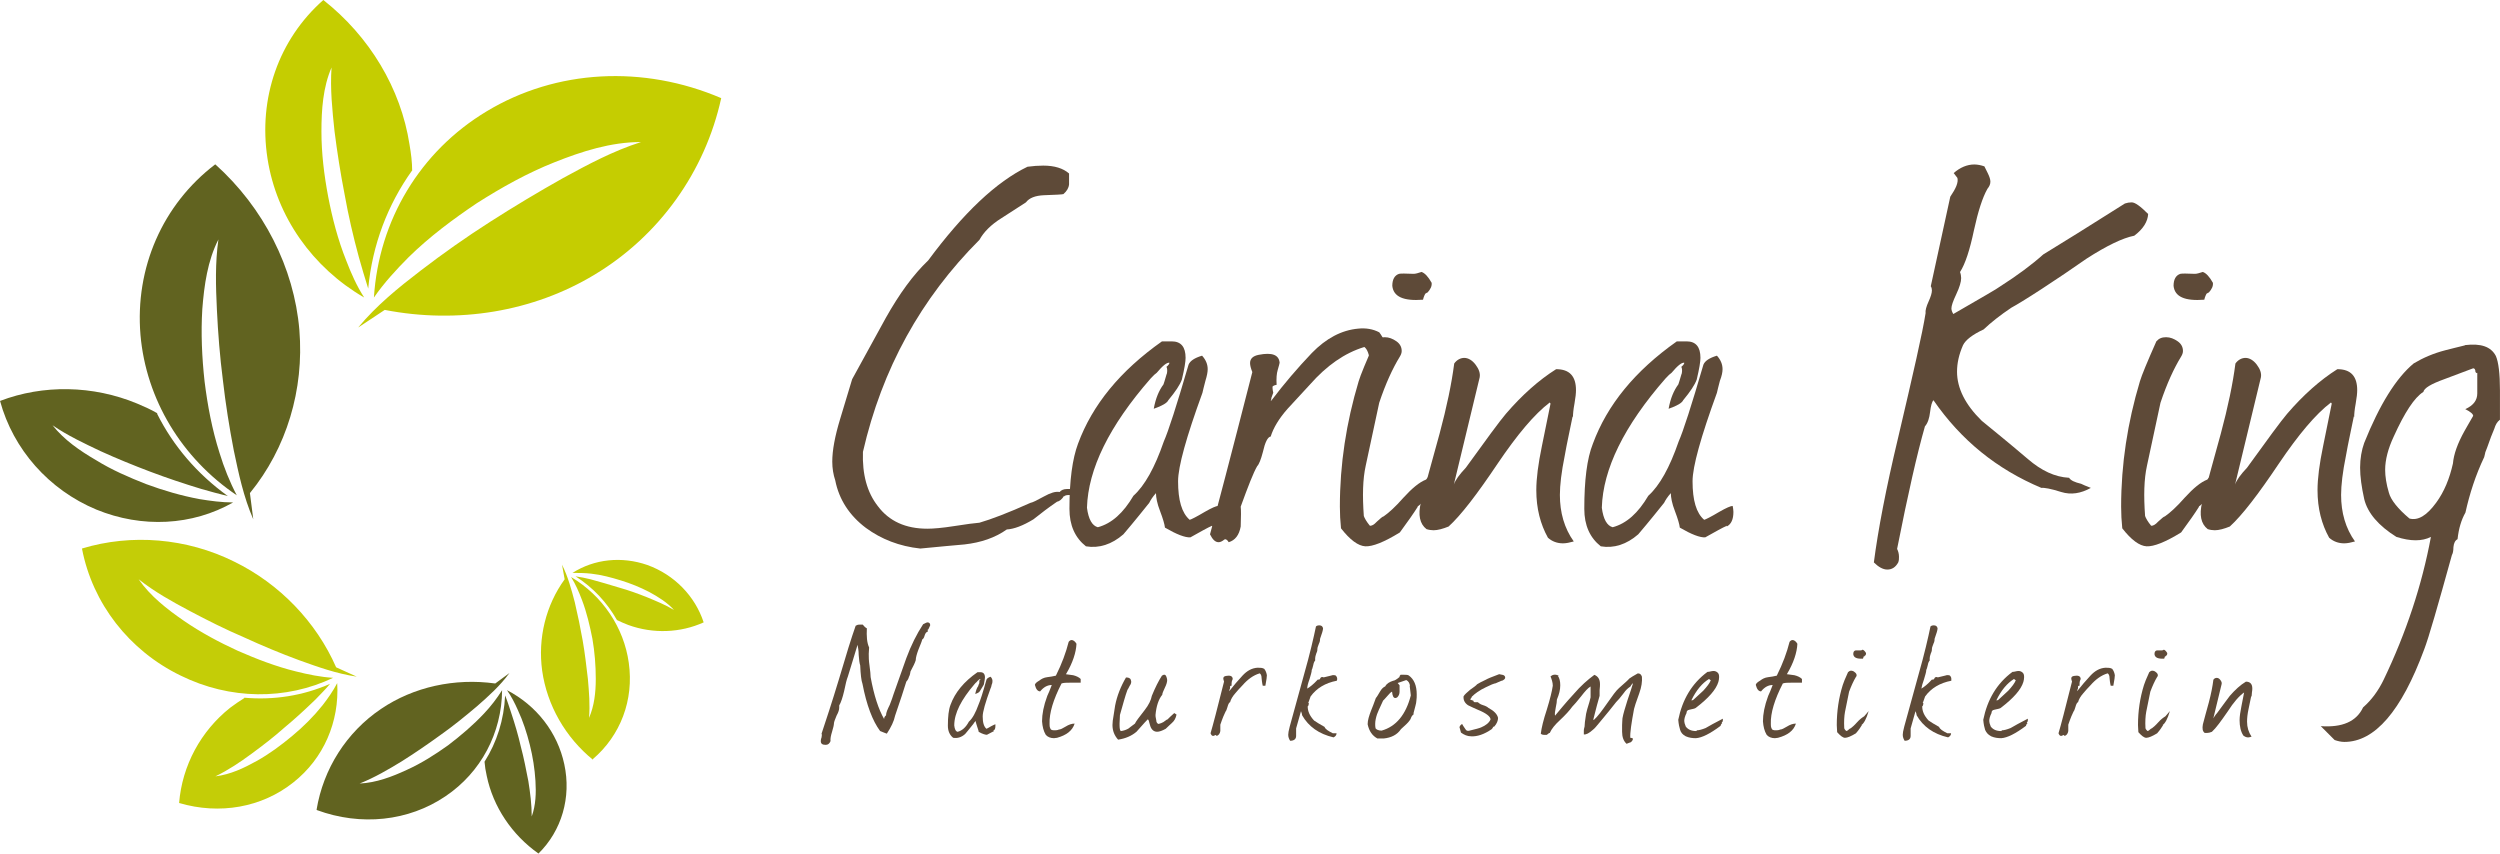
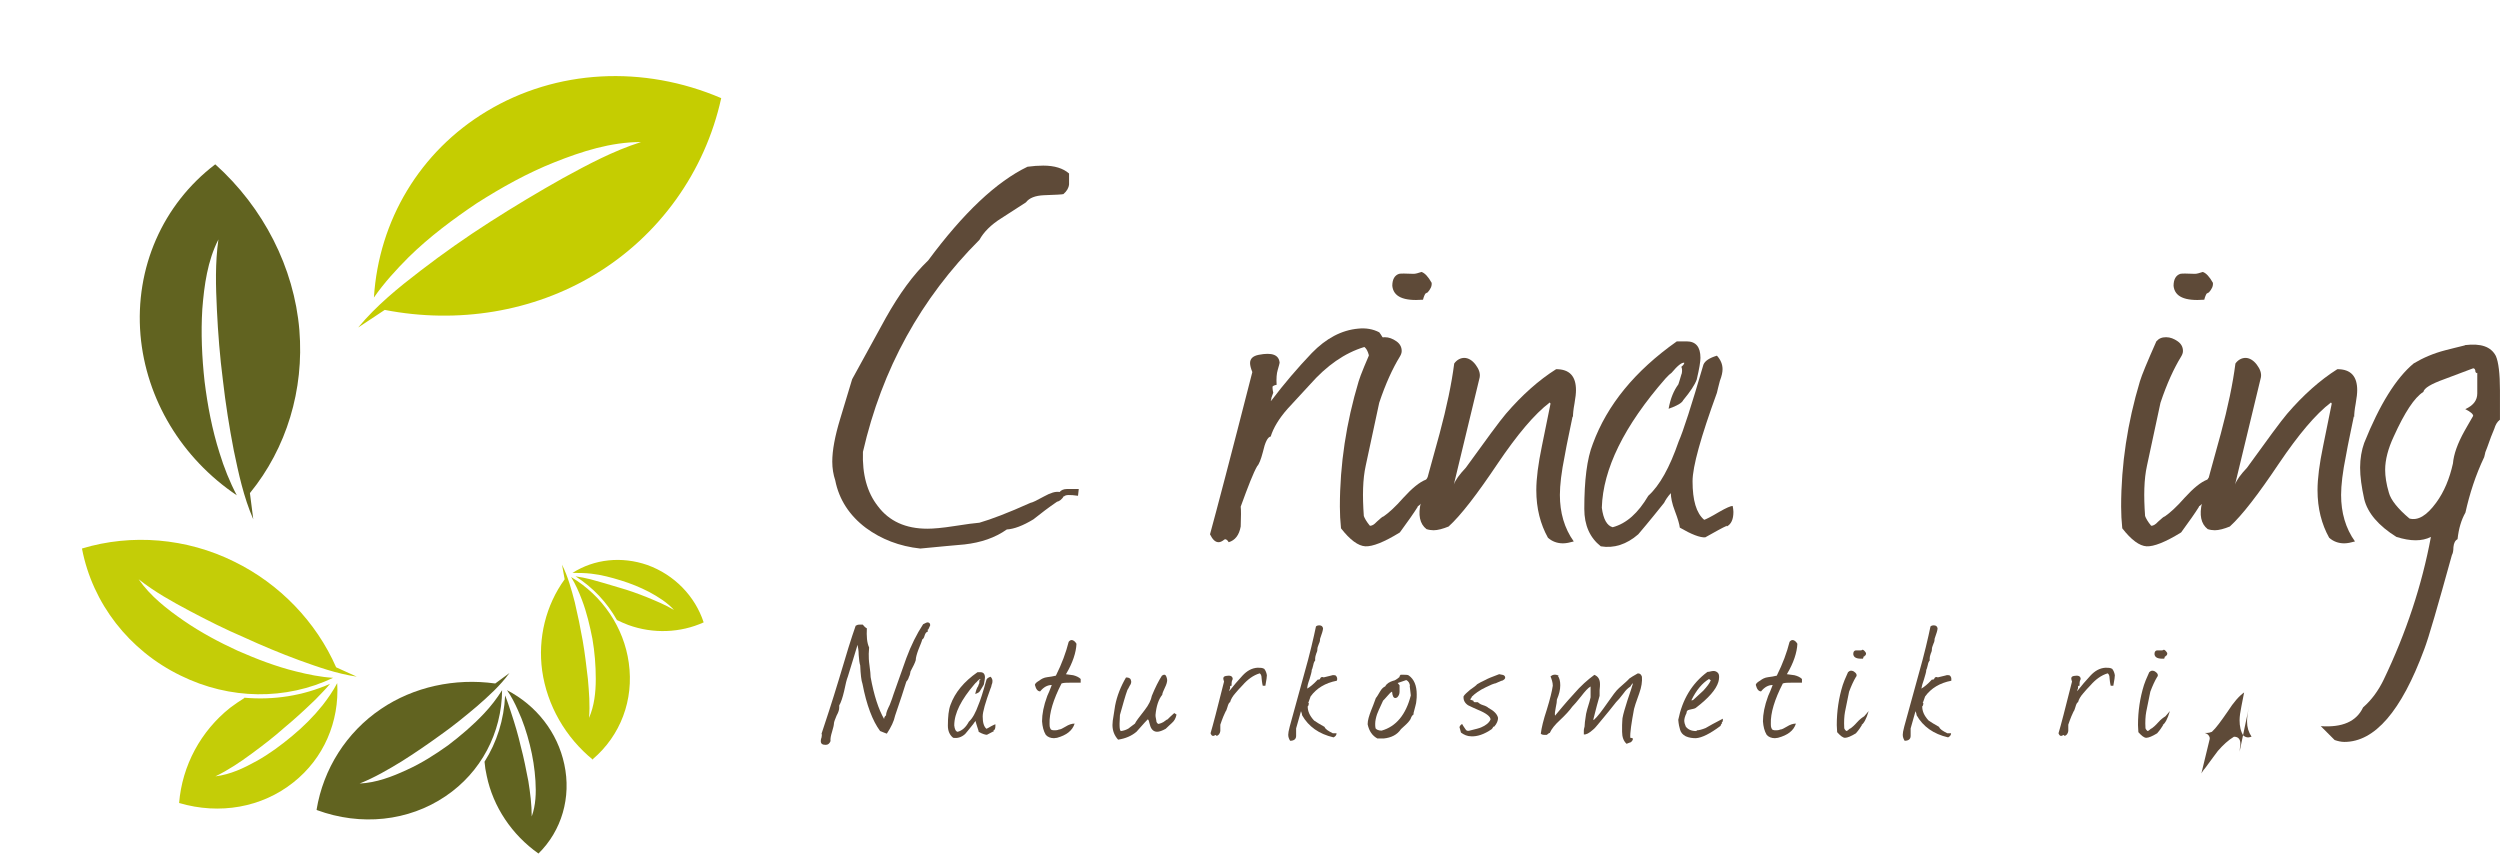
<svg xmlns="http://www.w3.org/2000/svg" id="_" viewBox="0 0 595.99 203.49">
  <defs>
    <style>.cls-1{fill:#5e4a38;}.cls-1,.cls-2,.cls-3,.cls-4{stroke-width:0px;}.cls-2{fill:#c5cd01;}.cls-3{fill:#616320;}.cls-4{fill:#c4cd07;}</style>
  </defs>
-   <path class="cls-2" d="m98.26,40.73c0-2.05-.27-4.2-.63-6.25-2.05-13.4-9.56-25.82-20.55-34.48-10.63,9.38-15.54,23.4-13.31,37.79,2.14,13.85,10.72,25.99,23.05,33.14-1.79-2.77-3.13-5.81-4.29-8.84-1.97-4.91-3.31-10.09-4.29-15.19-.98-5.18-1.61-10.36-1.61-15.54s.36-10.54,2.41-15.27c-.36,5.09.18,10.18.71,15.19.63,5,1.43,10.09,2.41,15.1.89,5,2.05,10,3.39,14.92.71,2.5,1.43,5,2.23,7.5.98-10.45,4.65-20.01,10.45-28.14" />
  <path class="cls-2" d="m171.95,23.4c-18.58-7.95-39.3-6.88-55.92,3.13-15.9,9.56-25.73,25.99-26.89,44.4,2.41-3.48,5.36-6.7,8.31-9.65,4.91-4.82,10.54-9.02,16.26-12.86,5.9-3.75,11.97-7.15,18.49-9.74s13.4-4.82,20.63-4.82c-6.7,2.14-12.68,5.36-18.58,8.58-5.9,3.31-11.7,6.79-17.42,10.45-5.72,3.66-11.17,7.5-16.53,11.61s-10.54,8.31-14.92,13.58l6.34-4.2c17.42,3.39,35.37.45,50.02-8.4,15.45-9.29,26.35-24.56,30.19-42.07" />
-   <path class="cls-3" d="m37.52,98.53c-1.52-.89-3.13-1.61-4.82-2.32-10.54-4.38-22.42-4.56-32.69-.63,3.13,11.52,11.61,21.17,22.96,25.9,10.9,4.47,22.87,3.84,32.6-1.7-2.68,0-5.36-.36-8.04-.8-4.29-.8-8.58-2.05-12.68-3.57-4.11-1.61-8.22-3.39-11.97-5.72-3.84-2.23-7.59-4.82-10.36-8.31,3.66,2.5,7.5,4.29,11.43,6.16,3.93,1.79,7.86,3.39,11.88,4.91s8.04,2.86,12.15,4.11c2.14.63,4.2,1.16,6.34,1.7-7.32-5.27-13.04-11.97-16.88-19.65" />
  <path class="cls-3" d="m51.27,39.21c-12.51,9.56-19.12,24.65-17.78,40.64,1.34,15.36,9.83,29.39,22.96,38.23-1.7-3.22-3.04-6.61-4.11-10.09-1.79-5.63-2.86-11.34-3.57-17.06-.63-5.72-.89-11.52-.54-17.24.45-5.72,1.25-11.52,3.84-16.61-.8,5.63-.63,11.17-.36,16.79s.71,11.17,1.43,16.79c.63,5.54,1.52,11.17,2.59,16.7,1.16,5.54,2.32,11.08,4.65,16.44l-.8-6.25c8.75-10.72,12.95-24.65,11.79-38.86-1.25-14.92-8.58-29.21-20.01-39.48" />
  <path class="cls-4" d="m58.24,166.42c-1.16.71-2.32,1.52-3.39,2.32-6.97,5.54-11.43,13.76-12.15,22.69,9.65,2.86,19.74,1.07,27.24-4.91,7.24-5.72,10.99-14.47,10.45-23.67-.98,1.88-2.23,3.66-3.48,5.27-2.14,2.68-4.56,5.09-7.24,7.32s-5.45,4.29-8.49,5.98-6.25,3.22-9.83,3.66c3.13-1.52,5.9-3.39,8.58-5.36,2.68-1.97,5.36-4.02,7.86-6.25,2.59-2.14,5-4.38,7.41-6.7,1.16-1.25,2.41-2.41,3.48-3.75-6.43,2.86-13.49,3.93-20.46,3.31" />
  <path class="cls-4" d="m19.56,130.86c2.5,12.95,11.17,24.21,23.49,30.19,11.79,5.81,25.1,5.9,36.36.54-2.95-.18-5.98-.8-8.84-1.52-4.73-1.16-9.38-2.95-13.85-4.91-4.47-2.05-8.84-4.38-12.86-7.15-4.02-2.77-8.04-5.9-10.81-9.92,3.84,3.04,8.04,5.36,12.24,7.59s8.49,4.38,12.86,6.25c4.29,1.97,8.75,3.84,13.13,5.45,4.47,1.61,8.93,3.22,13.76,3.93l-4.91-2.23c-4.73-10.81-13.49-19.92-24.3-25.19-11.34-5.63-24.48-6.7-36.27-3.13" />
  <path class="cls-3" d="m115.5,181.51c.09,1.16.27,2.32.54,3.48,1.52,7.32,5.98,14.02,12.33,18.49,5.54-5.45,7.86-13.4,6.16-21.26-1.61-7.59-6.61-14.02-13.67-17.69,1.07,1.52,1.88,3.13,2.59,4.73,1.25,2.68,2.14,5.45,2.86,8.31s1.16,5.72,1.34,8.58.09,5.81-.89,8.49c0-2.86-.36-5.63-.8-8.4-.54-2.77-1.07-5.54-1.79-8.22-.63-2.77-1.43-5.45-2.32-8.13-.45-1.34-.89-2.77-1.43-4.11-.27,5.81-1.97,11.17-4.91,15.81" />
  <path class="cls-3" d="m75.57,193.13c10.45,3.84,21.8,2.68,30.64-3.31,8.49-5.72,13.4-15.1,13.49-25.28-1.25,1.97-2.68,3.84-4.29,5.54-2.59,2.77-5.54,5.27-8.58,7.59-3.13,2.23-6.34,4.29-9.92,5.9-3.48,1.61-7.24,3.04-11.17,3.22,3.57-1.43,6.79-3.31,10-5.27,3.13-1.97,6.25-4.11,9.2-6.25,3.04-2.14,5.9-4.47,8.75-6.88,2.77-2.41,5.54-4.91,7.77-7.95l-3.39,2.5c-9.65-1.34-19.47.8-27.24,6.07-8.22,5.54-13.76,14.29-15.36,24.03" />
  <path class="cls-4" d="m147.12,147.84c.89.45,1.79.8,2.68,1.16,5.9,2.14,12.42,1.88,17.95-.63-2.05-6.25-6.97-11.34-13.4-13.67-6.16-2.14-12.68-1.43-17.87,1.88,1.43,0,2.95,0,4.47.18,2.41.27,4.73.89,7.06,1.61s4.56,1.61,6.79,2.77c2.14,1.16,4.29,2.5,5.9,4.29-2.05-1.25-4.29-2.14-6.43-3.04-2.23-.89-4.47-1.7-6.7-2.32-2.23-.71-4.56-1.34-6.79-1.97-1.16-.27-2.32-.54-3.57-.71,4.2,2.68,7.5,6.25,9.83,10.36" />
  <path class="cls-4" d="m141.32,180.98c6.61-5.63,9.83-14.11,8.58-22.96-1.16-8.4-6.25-15.99-13.76-20.46,1.07,1.7,1.88,3.57,2.59,5.45,1.16,3.04,1.88,6.16,2.5,9.29.54,3.13.8,6.34.8,9.56s-.36,6.43-1.61,9.29c.27-3.13,0-6.16-.27-9.29-.36-3.04-.71-6.16-1.25-9.2s-1.16-6.07-1.88-9.11c-.8-3.04-1.61-6.07-3.04-8.93l.63,3.48c-4.47,6.16-6.43,14.02-5.36,21.8,1.16,8.22,5.54,15.9,12.15,21.26" />
  <path class="cls-1" d="m253.69,118.18c-.54.89-1.16,1.34-1.7,1.43-1.97,1.34-3.84,2.77-5.63,4.2-2.5,1.52-4.65,2.32-6.34,2.41-2.77,1.97-6.16,3.13-10.09,3.57-2.32.18-5.81.54-10.54.98-5-.54-9.29-2.23-12.95-4.91-3.93-2.95-6.43-6.79-7.32-11.34-.45-1.34-.71-2.86-.71-4.47,0-2.68.63-6.07,1.88-10.18l2.86-9.47,8.04-14.65c3.22-5.72,6.52-10.27,10.09-13.67,8.4-11.34,16.26-18.76,23.67-22.33,1.34-.18,2.59-.27,3.75-.27,2.68,0,4.73.63,6.16,1.88v2.59c-.09.89-.54,1.61-1.34,2.32-.27.09-1.88.18-4.65.27-2.05.09-3.48.63-4.29,1.7-1.34.89-3.31,2.14-5.81,3.75-2.59,1.61-4.29,3.39-5.27,5.18-13.94,13.94-23.23,30.73-27.78,50.56-.18,5.36.98,9.65,3.57,12.95,2.68,3.57,6.61,5.36,11.79,5.36,1.43,0,3.57-.18,6.43-.63s4.82-.71,5.98-.8c2.77-.8,6.79-2.32,12.15-4.73.54-.09,1.61-.63,3.22-1.52s2.77-1.25,3.75-1.07c.36-.45.98-.71,1.7-.71h2.86l-.18,1.61c-1.97-.27-3.04-.27-3.31.18" />
-   <path class="cls-1" d="m288.97,125.33c-1.07.45-2.77,1.43-5.18,2.77-1.25.09-3.31-.71-6.07-2.32-.09-.8-.45-2.05-1.16-3.93-.71-1.79-.98-3.31-.98-4.29-.8.89-1.25,1.61-1.61,2.32-3.57,4.47-5.63,6.88-6.16,7.5-2.77,2.41-5.81,3.39-8.93,2.86-2.59-2.05-3.93-5-3.93-8.93,0-6.79.71-11.97,2.05-15.54,3.39-9.2,10-17.33,20.01-24.39h2.32c2.23,0,3.31,1.34,3.31,3.93,0,.89-.27,2.59-.89,5.18-.45,1.25-1.52,2.86-3.22,4.91-.27.63-1.43,1.34-3.48,2.05.45-2.5,1.25-4.38,2.32-5.81.09-.27.36-1.07.71-2.32.09-.18.18-.45.18-.89,0-.27,0-.63-.18-.98.45-.36.71-.71.71-.98-.63-.09-1.61.71-3.04,2.41-.27.18-.8.63-1.43,1.34-9.92,11.34-14.92,21.62-15.19,30.82.36,2.77,1.25,4.29,2.59,4.65,3.31-.89,6.07-3.39,8.49-7.5,2.68-2.41,5.09-6.7,7.24-12.95,1.07-2.41,3.04-8.49,5.9-18.31.36-.89,1.43-1.61,3.22-2.14.89.98,1.34,2.05,1.34,3.22,0,.71-.18,1.61-.54,2.77-.36,1.43-.63,2.41-.71,2.86-3.84,10.54-5.81,17.6-5.81,21.08,0,4.56.89,7.59,2.77,9.2.36-.09,1.61-.71,3.57-1.88,1.7-.98,2.77-1.43,3.22-1.43.09.45.18.98.18,1.43,0,1.79-.54,2.95-1.61,3.48" />
  <path class="cls-1" d="m303.09,95.49c3.04-4.02,6.25-7.77,9.65-11.34,3.39-3.48,7.06-5.45,11.08-5.81,1.79-.18,3.48.09,5,.89,1.07,1.43,1.7,2.95,1.88,4.65,0,.89-.36,3.48-1.16,7.95l-2.05.27c-.27-.54-.54-2.5-.89-5.81-.18-1.79-.63-3.04-1.34-3.57-4.73,1.43-9.02,4.47-12.95,8.93-1.79,1.97-3.57,3.84-5.36,5.81-2.05,2.32-3.39,4.56-4.02,6.61-.71.09-1.34,1.34-1.88,3.75-.45,1.7-.89,2.86-1.34,3.31-.89,1.52-2.14,4.73-3.93,9.65.09.8.09,2.32,0,4.73-.36,2.05-1.34,3.31-2.86,3.75-.36-.63-.8-.89-1.16-.54-.45.36-.89.54-1.25.54-.8,0-1.43-.63-2.05-1.88,1.52-5.54,4.91-18.4,10.09-38.68-.36-.89-.54-1.61-.54-2.14,0-1.07.71-1.7,2.05-1.97,3.22-.63,4.82,0,5,1.88,0,.18-.18.71-.45,1.7-.27.89-.36,2.05-.27,3.57-.54.09-.89.27-.98.45,0,.18,0,.71.18,1.43l-.45,1.25s0,.54-.18.71" />
  <path class="cls-1" d="m338.01,120.77c-.89,1.43-2.32,3.48-4.29,6.16-3.75,2.32-6.52,3.39-8.22,3.31-1.7-.09-3.66-1.52-5.81-4.29-.18-1.7-.27-3.48-.27-5.18,0-10.09,1.52-20.01,4.47-29.84.45-1.52,1.79-4.73,3.93-9.56.63-.71,1.34-.98,2.32-.98s1.88.36,2.77.98c.89.63,1.25,1.43,1.25,2.32,0,.45-.18.89-.45,1.34-1.7,2.77-3.39,6.43-4.91,10.99l-3.22,15.01c-.71,3.22-.8,7.15-.45,11.97.18.54.63,1.34,1.43,2.32.36.09.98-.18,1.7-.98.8-.71,1.25-1.16,1.61-1.25,1.16-.8,2.77-2.23,4.73-4.47,2.05-2.23,3.75-3.66,5.36-4.29l3.31-3.93c-1.7,5.81-3.48,9.2-5.36,10.36m2.32-51.01l-.45.27s-.36.63-.54,1.43c-4.65.36-7.06-.71-7.32-3.31,0-1.52.54-2.5,1.61-2.86.36-.09,1.52-.09,3.48,0,.45,0,1.07-.18,1.88-.45.8.27,1.61,1.16,2.41,2.59.09.8-.27,1.52-.98,2.32" />
  <path class="cls-1" d="m374.91,99.24c-.63,3.22-1.34,6.25-1.88,9.38-.8,3.93-1.16,7.06-1.16,9.38,0,4.2,1.07,7.95,3.31,11.08-.98.27-1.79.45-2.59.45-1.34,0-2.59-.45-3.57-1.34-1.79-3.22-2.77-6.97-2.77-11.34,0-2.77.45-6.25,1.34-10.54l2.05-10.09-.18-.27c-3.66,2.77-7.77,7.68-12.42,14.56-4.91,7.32-8.75,12.33-11.7,15.01-1.34.54-2.59.89-3.57.89-.54,0-1.16-.09-1.7-.27-1.61-1.25-2.05-3.39-1.34-6.34,1.07-4.11,2.59-9.65,4.47-16.44,1.7-6.34,2.86-11.88,3.48-16.7.63-.89,1.52-1.34,2.41-1.34s1.88.54,2.68,1.61,1.16,2.05.98,3.04l-6.16,25.55c.36-1.07,1.34-2.41,2.86-4.02,4.91-6.79,8.04-11.08,9.56-12.86,3.84-4.47,7.86-8.04,11.97-10.63,3.22,0,4.73,1.7,4.73,5,0,.71-.09,1.7-.36,3.22-.27,1.43-.36,2.5-.36,3.22" />
  <path class="cls-1" d="m411.71,125.33c-1.07.45-2.77,1.43-5.18,2.77-1.25.09-3.31-.71-6.07-2.32-.09-.8-.45-2.05-1.16-3.93-.71-1.79-.98-3.31-.98-4.29-.8.89-1.25,1.61-1.61,2.32-3.57,4.47-5.63,6.88-6.16,7.5-2.77,2.41-5.81,3.39-8.93,2.86-2.59-2.05-3.93-5-3.93-8.93,0-6.79.63-11.97,2.05-15.54,3.39-9.2,10-17.33,20.01-24.39h2.32c2.23,0,3.31,1.34,3.31,3.93,0,.89-.27,2.59-.89,5.18-.45,1.25-1.52,2.86-3.22,4.91-.27.63-1.43,1.34-3.48,2.05.45-2.5,1.25-4.38,2.32-5.81.09-.27.36-1.07.71-2.32.09-.18.18-.45.18-.89,0-.27,0-.63-.18-.98.45-.36.71-.71.71-.98-.63-.09-1.61.71-3.04,2.41-.27.18-.8.63-1.43,1.34-9.92,11.34-14.92,21.62-15.19,30.82.36,2.77,1.25,4.29,2.59,4.65,3.31-.89,6.07-3.39,8.49-7.5,2.68-2.41,5.09-6.7,7.24-12.95,1.07-2.41,3.04-8.49,5.9-18.31.36-.89,1.43-1.61,3.22-2.14.89.98,1.34,2.05,1.34,3.22,0,.71-.18,1.61-.63,2.77-.36,1.43-.63,2.41-.71,2.86-3.84,10.54-5.81,17.6-5.81,21.08,0,4.56.89,7.59,2.77,9.2.36-.09,1.61-.71,3.57-1.88,1.7-.98,2.77-1.43,3.22-1.43.09.45.18.98.18,1.43,0,1.79-.54,2.95-1.61,3.48" />
-   <path class="cls-1" d="m458.87,101.74c-1.79,6.25-4.02,15.99-6.61,29.12.27.54.45,1.16.45,1.88,0,.45,0,.89-.18,1.34-.63,1.16-1.52,1.7-2.59,1.7s-2.14-.63-3.22-1.7c.98-7.59,2.86-17.51,5.81-29.84,3.57-15.19,5.81-25.01,6.52-29.57-.09-.63.18-1.61.71-2.77s.8-2.05.8-2.68c0-.36-.09-.71-.27-.98l4.65-21.35c1.34-1.97,1.97-3.39,1.7-4.47l-.89-1.16c1.52-1.34,3.22-2.05,4.91-2.05.8,0,1.61.18,2.41.45.09.18.36.71.8,1.61s.63,1.52.63,2.05c0,.63-.27,1.16-.71,1.7-1.16,2.05-2.23,5.36-3.22,9.92-.98,4.65-2.05,7.95-3.31,9.92.18.45.27.98.27,1.43,0,.89-.36,2.14-1.16,3.84s-1.16,2.77-1.16,3.39c0,.45.18.89.45,1.34,6.79-3.93,10.54-6.07,11.08-6.52,4.2-2.68,7.68-5.27,10.36-7.68,4.56-2.77,10.99-6.79,19.47-12.15.54-.18,1.07-.27,1.61-.27.8,0,2.05.89,3.93,2.77-.09,1.79-1.16,3.57-3.31,5.18-2.77.54-6.61,2.41-11.34,5.45-3.57,2.5-7.15,4.91-10.72,7.24s-6.07,3.84-7.24,4.47c-2.68,1.79-4.91,3.57-6.61,5.18-2.68,1.25-4.29,2.5-4.91,3.75-.98,2.23-1.43,4.29-1.43,6.34,0,3.93,1.97,7.86,5.9,11.7,2.5,2.05,6.16,5,10.99,9.11,3.22,2.77,6.43,4.29,9.83,4.47.36.63,1.34,1.07,2.86,1.43.36.18,1.16.54,2.32.98-2.41,1.34-4.73,1.7-7.06.98-2.5-.8-4.11-1.07-4.73-.98-10.63-4.47-19.12-11.34-25.73-20.9-.36.36-.63,1.34-.8,2.77-.18,1.52-.54,2.68-1.25,3.48" />
  <path class="cls-1" d="m524.26,120.77c-.89,1.43-2.32,3.48-4.29,6.16-3.75,2.32-6.52,3.39-8.22,3.31-1.7-.09-3.66-1.52-5.81-4.29-.18-1.7-.27-3.48-.27-5.18,0-10.09,1.52-20.01,4.47-29.84.45-1.52,1.79-4.73,3.93-9.56.63-.71,1.34-.98,2.32-.98s1.88.36,2.77.98c.89.63,1.25,1.43,1.25,2.32,0,.45-.18.89-.45,1.34-1.7,2.77-3.39,6.43-4.91,10.99l-3.22,15.01c-.71,3.22-.8,7.15-.45,11.97.18.54.63,1.34,1.43,2.32.36.09.98-.18,1.7-.98.8-.71,1.25-1.16,1.61-1.25,1.16-.8,2.77-2.23,4.73-4.47,2.05-2.23,3.75-3.66,5.36-4.29l3.31-3.93c-1.7,5.81-3.48,9.2-5.36,10.36m2.32-51.01l-.45.27s-.36.63-.54,1.43c-4.65.36-7.06-.71-7.32-3.31,0-1.52.54-2.5,1.61-2.86.36-.09,1.52-.09,3.48,0,.45,0,1.07-.18,1.88-.45.8.27,1.61,1.16,2.41,2.59.09.8-.27,1.52-.98,2.32" />
  <path class="cls-1" d="m561.15,99.24c-.63,3.22-1.34,6.25-1.88,9.38-.8,3.93-1.16,7.06-1.16,9.38,0,4.2,1.07,7.95,3.31,11.08-.98.27-1.79.45-2.59.45-1.34,0-2.59-.45-3.57-1.34-1.79-3.22-2.77-6.97-2.77-11.34,0-2.77.45-6.25,1.34-10.54l2.05-10.09-.18-.27c-3.66,2.77-7.77,7.68-12.42,14.56-4.91,7.32-8.75,12.33-11.7,15.01-1.34.54-2.59.89-3.57.89-.54,0-1.16-.09-1.7-.27-1.61-1.25-2.05-3.39-1.34-6.34,1.07-4.11,2.59-9.65,4.47-16.44,1.7-6.34,2.86-11.88,3.48-16.7.63-.89,1.52-1.34,2.41-1.34s1.88.54,2.68,1.61c.8,1.07,1.16,2.05.98,3.04l-6.16,25.55c.36-1.07,1.34-2.41,2.86-4.02,4.91-6.79,8.04-11.08,9.56-12.86,3.84-4.47,7.86-8.04,11.97-10.63,3.22,0,4.73,1.7,4.73,5,0,.71-.09,1.7-.36,3.22-.27,1.43-.36,2.5-.36,3.22" />
  <path class="cls-1" d="m587.68,82.27c3.75-.45,6.16.36,7.32,2.59.63,1.43.98,4.2.98,8.22v6.97c-.71.54-1.07,1.25-1.34,2.14-.45,1.07-1.07,2.59-1.7,4.47l-.45,1.16s-.09.54-.27,1.16c-2.05,4.29-3.48,8.75-4.47,13.22-.98,1.7-1.61,3.84-1.88,6.34-.54.27-.89.89-.98,1.88,0,.98-.18,1.61-.36,1.88-3.39,12.24-5.54,19.74-6.61,22.51-5.45,14.74-11.79,22.06-19.03,22.06-.8,0-1.52-.18-2.32-.45l-3.31-3.31c5.09.36,8.49-1.07,10.09-4.47,2.05-1.79,3.66-4.02,4.91-6.61,5.36-11.17,9.11-22.51,11.26-34.03-2.14,1.07-4.82,1.07-8.22,0-4.29-2.68-6.88-5.72-7.68-9.02-.63-2.86-.98-5.36-.98-7.5s.36-4.2.98-5.9c3.66-9.11,7.59-15.45,11.79-18.94,2.23-1.34,4.73-2.41,7.5-3.13,1.52-.36,3.04-.8,4.64-1.16m2.86,6.61l-.27-.27c0-.54-.18-.89-.54-.89-.27.09-2.59.98-6.88,2.59-3.22,1.16-4.82,2.14-5,3.04-2.14,1.34-4.47,4.91-7.06,10.63-1.34,2.86-2.05,5.54-2.05,7.95,0,1.52.27,3.39.89,5.45.45,1.7,2.14,3.84,4.91,6.16,2.05.54,4.11-.71,6.34-3.75,1.97-2.68,3.22-5.81,4.02-9.38.18-2.14,1.07-4.73,2.77-7.77.63-1.07,1.25-2.23,2.05-3.57,0-.45-.63-.98-1.88-1.61,1.97-.89,2.86-2.14,2.86-3.75v-4.91l-.18.09Z" />
  <path class="cls-1" d="m221.17,150.07v.54c-.36,0-.63.45-.8,1.07-.09.36-.27.63-.54.8,0,.27-.36,1.07-.89,2.41-.36.98-.63,1.88-.63,2.5-.18.63-.63,1.52-1.25,2.68-.09.71-.27,1.16-.36,1.25-.09.45-.36.89-.63,1.16-.54,1.79-1.43,4.47-2.68,8.13-.27,1.34-.98,2.77-1.97,4.29-.36-.09-.89-.36-1.61-.63-1.79-2.41-3.22-6.16-4.2-11.26-.27-.71-.45-2.23-.54-4.38-.18-.54-.27-1.34-.36-2.5,0-1.07-.18-1.88-.27-2.41h0c-.54,1.7-1.25,4.2-2.32,7.59-.27.63-.54,1.79-.89,3.48-.36,1.52-.71,2.59-1.16,3.39v.54c0,.45-.18,1.07-.63,1.88-.36.89-.63,1.52-.63,1.88s-.18,1.07-.45,1.97c-.27.89-.45,1.7-.36,2.23-.27.63-.63.89-1.16.89-.8,0-1.16-.27-1.16-.89,0-.09,0-.45.18-.89.09-.45.09-.71,0-.89.98-2.95,2.41-7.24,4.11-12.86,1.7-5.81,3.04-10.09,4.02-12.86.27-.18.54-.27.89-.27.8,0,1.07,0,.8,0,.27.36.63.71.98.89-.09,1.88,0,3.39.54,4.56,0,.45-.09.98-.09,1.52,0,.71,0,1.61.18,2.77.18,1.34.27,2.23.27,2.77.8,4.38,1.88,7.68,3.22,10,0-.18,0-.54.45-.89,0-.63.36-1.43.89-2.5.45-1.07.71-1.97.89-2.5l3.04-8.58c1.16-3.13,2.5-5.81,4.02-8.13.54-.27.89-.45.98-.45.54,0,.71.27.71.71l-.45.98h-.18Z" />
  <path class="cls-1" d="m236.98,174.28s-.89.45-1.7.89c-.36,0-1.07-.18-1.97-.71,0-.27-.18-.63-.36-1.25s-.36-1.07-.36-1.34c-.27.27-.45.54-.54.71-1.16,1.43-1.79,2.23-1.97,2.41-.89.8-1.88,1.07-2.86.89-.8-.63-1.25-1.61-1.25-2.86,0-2.14.18-3.84.63-5,1.07-2.95,3.22-5.54,6.43-7.77h.71c.71,0,1.07.45,1.07,1.25,0,.27-.09.8-.27,1.7-.18.36-.54.89-.98,1.61-.09.18-.45.45-1.07.63.18-.8.36-1.43.71-1.88,0-.09.09-.36.27-.71v-.63c.18-.09.27-.27.27-.36-.18,0-.54.27-.98.8,0,0-.27.18-.45.45-3.13,3.66-4.82,6.88-4.82,9.83.09.89.36,1.43.8,1.52,1.07-.27,1.97-1.07,2.68-2.41.89-.8,1.61-2.14,2.32-4.11.36-.8.98-2.68,1.88-5.9.09-.27.45-.54.98-.71.27.27.45.63.45.98,0,.18,0,.54-.18.89-.09.45-.18.8-.27.89-1.25,3.39-1.88,5.63-1.88,6.7,0,1.43.27,2.41.89,2.95.09,0,.54-.27,1.16-.63.54-.27.89-.45.98-.45v.45c0,.63-.18.98-.54,1.07" />
  <path class="cls-1" d="m253.87,160.7c.63.09,1.25.18,1.97.27.71.18,1.34.45,1.79.89v.89h-2.59c-.8,0-1.43,0-1.97.18-1.97,3.84-2.95,7.06-2.86,9.65,0,.36,0,.71.18,1.07.09.36.45.45.98.45.27,0,.71,0,1.07-.18.36,0,.89-.27,1.61-.71.71-.45,1.43-.71,2.14-.71-.54,1.7-1.97,2.77-4.2,3.39-.27,0-.54.09-.71.09-.8,0-1.52-.27-1.97-.8-.54-.89-.8-1.97-.89-3.22,0-1.7.36-3.66,1.25-6.07.27-.54.63-1.43,1.07-2.59-1.07,0-1.97.54-2.77,1.52-.54,0-.98-.45-1.25-1.52,0-.36.45-.71,1.07-1.07.45-.36,1.07-.71,1.88-.8.71-.09,1.34-.18,2.05-.36,1.43-2.86,2.41-5.54,3.04-8.04.18-.27.45-.45.71-.45.36,0,.8.27,1.16.89-.09,2.05-.89,4.56-2.5,7.24,0,0-.09,0-.18.09" />
  <path class="cls-1" d="m279.33,172.4s-.89.8-1.43,1.34c-.8.45-1.52.71-2.05.71-.8,0-1.43-.54-1.7-1.61,0,0-.09-.27-.18-.63-.09-.54-.27-.71-.36-.71,0,0-.98.98-2.68,2.95-1.16.98-2.59,1.61-4.38,1.88-.89-.98-1.34-2.14-1.34-3.48,0-.63.09-1.34.27-2.32.18-1.07.27-1.88.36-2.32.45-2.32,1.34-4.56,2.59-6.7.36,0,.71,0,1.07.36.09.27.18.45.18.63,0,.27-.09.63-.36.98-.27.54-.45.89-.54.98-.54,1.43-1.07,3.48-1.79,5.98,0,.8-.09,1.43-.09,1.97,0,.89,0,1.52.27,1.88.8-.09,1.43-.36,1.88-.63,0,0,.54-.45,1.52-1.16.18-.45.98-1.52,2.32-3.22.98-1.25,1.52-2.41,1.7-3.39.8-1.97,1.61-3.57,2.41-4.82.54-.36.89-.27,1.07.27.09.27.18.54.18.8,0,.45-.18,1.07-.54,1.79-.36.8-.63,1.34-.63,1.7-.89,1.07-1.43,2.77-1.61,4.82,0,.18,0,.54.18,1.25,0,.54.27.8.54.89.45-.09.8-.27,1.16-.45.54-.36.8-.63.98-.63.36-.36.89-.89,1.61-1.52l.54.36c-.18.89-.54,1.52-1.07,1.97" />
  <path class="cls-1" d="m293.08,164.72c.98-1.25,2.05-2.5,3.13-3.66s2.23-1.79,3.57-1.88c.63,0,1.16,0,1.61.27.36.45.54.98.63,1.52,0,.27-.09,1.16-.36,2.5h-.63s-.18-.71-.27-1.79c0-.63-.18-.98-.45-1.16-1.52.45-2.86,1.43-4.11,2.86-.63.63-1.16,1.25-1.7,1.88-.63.71-1.07,1.43-1.25,2.14-.18,0-.45.45-.63,1.16-.18.54-.27.89-.45,1.07-.27.54-.71,1.52-1.25,3.13v1.52c-.09.63-.45,1.07-.89,1.16-.09-.18-.27-.27-.36-.18-.18.09-.27.18-.45.18-.27,0-.45-.18-.63-.63.54-1.79,1.61-5.9,3.22-12.33-.09-.27-.18-.54-.18-.71,0-.36.18-.54.63-.63.98-.18,1.52,0,1.61.63,0,0,0,.27-.18.54-.09.27-.09.63-.09,1.16-.18,0-.27,0-.36.18v.45l-.18.45v.27" />
  <path class="cls-1" d="m311.84,167.58h.18s0,.71-.27.8h0c0,1.16.45,2.23,1.52,3.39.54.36,1.34.89,2.5,1.52.18.54.89.98,1.97,1.52h.89c0,.36-.18.71-.71.98-3.48-.8-5.98-2.59-7.5-5.27,0-.18-.09-.54-.27-.98-.27.89-.63,2.32-1.16,4.11v1.79c0,.71-.45,1.16-1.43,1.16-.27-.45-.45-.89-.45-1.43,0-.36.09-.98.36-1.97.63-2.32,1.79-6.43,3.39-12.33,1.43-5,2.32-8.93,2.86-11.52.18-.18.45-.27.8-.27.54,0,.8.27.89.71,0,.45-.27,1.25-.71,2.5,0,.27,0,.63-.27,1.16-.18.54-.36.89-.36,1.16s0,.63-.27,1.16c-.18.54-.27.89-.27,1.16v.54c-.18.18-.36.54-.45,1.07-.18.71-.27,1.07-.36,1.16,0,.54-.27,1.25-.54,2.23-.36.98-.54,1.7-.54,2.23.63-.36,1.52-1.07,2.5-2.14.27,0,.45,0,.54-.18.18-.45.45-.54.89-.36,1.52-.36,2.23-.54,2.14-.54.27,0,.45,0,.71.09.27.27.36.54.36.8,0,.09,0,.27-.09.45-2.77.54-4.82,1.79-6.25,3.75l-.54,1.52h-.09Z" />
  <path class="cls-1" d="m337.12,170.17s-.45.36-.63.71c-.18.54-.36.8-.45.89-.36.54-1.07,1.16-2.05,2.05-.89,1.34-2.32,2.05-4.11,2.23h-1.52c-1.16-.63-1.97-1.7-2.32-3.39,0-.98.36-2.05.8-3.22.27-.71.71-1.7,1.16-3.04.27-.27.54-.8.98-1.52.36-.63.8-1.07,1.25-1.25.36-.71,1.07-1.07,1.88-1.34.27,0,.8-.27,1.52-.89,0-.09,0-.27.27-.54h.89c.45,0,.8,0,1.07.18,1.25.89,1.88,2.41,1.88,4.47,0,.54,0,1.07-.09,1.61,0,.54-.36,1.61-.71,3.04m-.8-6.61c-.09-.71-.36-1.16-.89-1.43l-2.05.71.45.54v1.52c0,.54-.18.98-.54,1.34-.18.09-.27.18-.45.18-.45,0-.71-.45-.8-1.52-.27.09-.63.45-1.07.98-.54.63-.89.98-1.07,1.16-.89,1.88-1.34,2.95-1.43,3.22-.27.8-.45,1.61-.45,2.32,0,.36,0,.71.09,1.07.18.27.71.54,1.43.54,3.48-.98,5.81-3.84,6.97-8.4-.09-.89-.18-1.61-.27-2.32" />
  <path class="cls-1" d="m350.52,166.86h.18l.54.18s0,.27.27.36h.8s.54.54,1.25.71c.63.18,1.07.45,1.25.63,1.34.71,2.14,1.52,2.32,2.41,0,.63-.27,1.34-.89,2.05-.09,0-.27,0-.36.27-.09.18-.18.27-.27.36-1.79,1.25-3.48,1.79-4.91,1.7-.89,0-1.7-.36-2.41-.89-.27-.98-.36-1.43-.36-1.16,0-.27.18-.63.63-.89.09.18.36.63.8,1.25.18.36.54.45.89.36,1.52-.36,2.5-.63,2.86-.8,1.07-.45,1.88-1.07,2.23-1.88,0-.71-1.07-1.52-3.04-2.32-.63-.27-1.43-.63-2.32-1.07-.8-.54-1.16-1.25-1.07-2.14.27-.45.8-.89,1.52-1.52.89-.63,1.52-1.07,1.7-1.34.45-.27,1.07-.63,2.05-1.07.45-.27,1.52-.71,3.22-1.34.54.09.8.18.89.18.36.09.54.36.54.63s-.18.45-.63.71c-.18,0-.54.18-.98.36s-.71.36-.98.36c-.09,0-.8.27-2.05.89-1.52.71-2.59,1.52-3.31,2.23,0,0,0,.18-.27.45h0l-.09.36Z" />
  <path class="cls-1" d="m371.42,161.15c.36.54.54,1.25.54,2.23,0,1.07-.27,2.14-.8,3.39,0,.45-.09,1.07-.27,1.88-.18.89-.27,1.52-.18,1.97.98-1.16,2.41-2.95,4.47-5.18,1.61-1.88,3.31-3.39,4.91-4.56.89.36,1.34,1.07,1.34,2.23,0,.18,0,.71-.09,1.43v1.34c-.36,1.25-.89,3.13-1.52,5.72h.18c.89-.8,1.88-2.14,3.13-3.93,1.25-1.79,2.14-3.04,2.86-3.66,1.43-1.25,2.23-1.97,2.41-2.23.36-.27,1.07-.71,2.05-1.25.54,0,.8.27.98.8.09,1.16-.09,2.41-.63,3.93-.8,2.14-1.16,3.39-1.25,3.75-.63,3.39-.98,5.72-.89,6.88h0s.36,0,.63.18c0,.36-.27.71-.54.89,0,0-.36.09-.98.36-.71-.63-1.07-1.61-1.07-2.86v-1.61c0-.71.09-1.25.09-1.61.18-1.07.63-2.5,1.16-4.2.71-2.05,1.16-3.48,1.34-4.11h-.09s-.18.18-.36.45c-.09.18-.18.36-.27.36-.54.36-1.07.89-1.43,1.43-.8,1.07-1.43,1.79-1.88,2.23-.89,1.16-2.14,2.68-3.84,4.73-.8.98-1.34,1.61-1.61,1.79-.98.89-1.7,1.25-2.23,1.16v-.89c0-.54.18-.8.18-.98,0-.45.09-1.43.36-3.04.09-.54.36-1.43.8-2.86.09-.36.18-.71.27-1.07v-2.59c-.63.36-1.34,1.16-2.23,2.32-.98,1.25-1.7,2.05-2.14,2.5-.63.89-1.61,1.97-2.95,3.22-1.16,1.07-1.97,2.05-2.41,3.04,0,0-.18,0-.36.18s-.36.27-.36.27h-.71s-.45,0-.71-.27c.18-1.43.63-3.31,1.43-5.72.8-2.59,1.25-4.47,1.43-5.72,0-.8-.27-1.52-.54-2.23.54-.45,1.16-.54,1.97-.18" />
  <path class="cls-1" d="m410.55,172.4l-.18.18s-.18.27-.18.45c-2.5,1.88-4.47,2.86-5.9,2.95-.8,0-1.61-.09-2.41-.45-.71-.36-1.16-.89-1.34-1.52-.18-.54-.36-1.34-.45-2.41.98-4.82,3.22-8.66,6.97-11.43.09,0,.45,0,1.07-.18.54-.09.89,0,1.25.27s.45.63.45,1.16c0,.45-.09.8-.18,1.16-.54,1.79-2.32,3.84-5.36,6.16-.18.18-.71.27-1.52.45-.54.09-.71.36-.71.8-.36.71-.54,1.34-.54,1.88,0,.27.09.71.36,1.34.54.71,1.34,1.07,2.5,1.07l.18-.18c.45,0,1.16-.18,2.05-.54.89-.54,2.23-1.25,4.11-2.23v.36c0,.18,0,.36-.27.54m-2.68-10.09s-.18-.18-.36-.27c-1.61.98-3.04,2.68-4.2,5.09.18,0,.36,0,.54-.18.8-.71,1.52-1.43,2.32-2.14.89-.98,1.52-1.79,1.79-2.5" />
  <path class="cls-1" d="m425.82,160.7c.63.09,1.25.18,1.97.27.71.18,1.34.45,1.79.89v.89h-2.59c-.8,0-1.43,0-1.97.18-1.97,3.84-2.95,7.06-2.86,9.65,0,.36,0,.71.18,1.07.09.36.45.45.98.45.27,0,.71,0,1.07-.18.36,0,.89-.27,1.61-.71.71-.45,1.43-.71,2.14-.71-.54,1.7-1.97,2.77-4.29,3.39-.27,0-.54.09-.71.09-.8,0-1.52-.27-1.97-.8-.54-.89-.8-1.97-.89-3.22,0-1.7.36-3.66,1.25-6.07.27-.54.63-1.43,1.07-2.59-1.07,0-1.97.54-2.77,1.52-.54,0-.98-.45-1.25-1.52,0-.36.45-.71,1.07-1.07.45-.36,1.07-.71,1.88-.8.71-.09,1.34-.18,2.05-.36,1.43-2.86,2.41-5.54,3.04-8.04.18-.27.45-.45.71-.45.36,0,.8.27,1.16.89-.09,2.05-.89,4.56-2.5,7.24,0,0-.09,0-.18.09" />
  <path class="cls-1" d="m443.87,172.85c-.27.45-.71,1.16-1.43,1.97-1.16.71-2.05,1.07-2.59,1.07s-1.16-.54-1.88-1.34c0-.54-.09-1.07-.09-1.7,0-3.22.45-6.43,1.43-9.56.18-.54.54-1.52,1.25-3.04.18-.18.45-.36.71-.36s.63.09.89.36c.27.18.45.45.45.71,0,.18,0,.27-.18.45-.54.89-1.07,2.05-1.61,3.48l-.98,4.82c-.18.98-.27,2.32-.18,3.84,0,.18.18.45.45.71.09,0,.27,0,.54-.27.27-.27.45-.36.54-.36.36-.27.89-.71,1.52-1.43.63-.71,1.25-1.16,1.7-1.43l1.07-1.25c-.54,1.88-1.16,2.95-1.7,3.31m.71-16.35h-.18s-.09.27-.18.54c-1.52.09-2.23-.27-2.32-1.07,0-.54.18-.8.54-.89h1.07c.18,0,.36,0,.63-.18.27.09.54.36.8.8,0,.27,0,.54-.36.71" />
  <path class="cls-1" d="m458.34,167.58h.18s0,.71-.27.8h0c0,1.16.45,2.23,1.52,3.39.54.36,1.34.89,2.5,1.52.18.54.89.98,1.97,1.52h.89c0,.36-.18.71-.71.98-3.48-.8-5.98-2.59-7.5-5.27,0-.18-.09-.54-.27-.98-.27.89-.63,2.32-1.16,4.11v1.79c0,.71-.45,1.16-1.43,1.16-.27-.45-.45-.89-.45-1.43,0-.36.09-.98.36-1.97.63-2.32,1.79-6.43,3.39-12.33,1.43-5,2.32-8.93,2.86-11.52.18-.18.45-.27.8-.27.54,0,.8.27.89.71,0,.45-.27,1.25-.71,2.5,0,.27,0,.63-.27,1.16-.18.54-.36.89-.36,1.16s0,.63-.27,1.16c-.18.54-.27.89-.27,1.16v.54c-.18.18-.36.54-.45,1.07-.18.71-.27,1.07-.36,1.16,0,.54-.27,1.25-.54,2.23-.36.98-.54,1.7-.63,2.23.63-.36,1.52-1.07,2.5-2.14.27,0,.45,0,.54-.18.18-.45.45-.54.89-.36,1.52-.36,2.23-.54,2.14-.54.27,0,.45,0,.71.09.27.27.36.54.36.8v.45c-2.77.54-4.82,1.79-6.25,3.75l-.54,1.52h-.09Z" />
-   <path class="cls-1" d="m483.35,172.4l-.18.18s-.18.27-.18.45c-2.5,1.88-4.47,2.86-5.9,2.95-.8,0-1.61-.09-2.41-.45-.71-.36-1.16-.89-1.43-1.52-.18-.54-.36-1.34-.45-2.41.98-4.82,3.22-8.66,6.97-11.43.09,0,.45,0,1.07-.18.54-.09.89,0,1.25.27s.45.63.45,1.16c0,.45-.09.8-.18,1.16-.54,1.79-2.32,3.84-5.36,6.16-.18.18-.71.27-1.52.45-.54.09-.71.36-.71.8-.36.71-.54,1.34-.54,1.88,0,.27.09.71.36,1.34.54.71,1.34,1.07,2.5,1.07l.18-.18c.45,0,1.16-.18,2.05-.54.89-.54,2.23-1.25,4.11-2.23v.36c0,.18,0,.36-.27.54m-2.68-10.09s-.18-.18-.36-.27c-1.61.98-3.04,2.68-4.2,5.09.18,0,.36,0,.54-.18.8-.71,1.52-1.43,2.32-2.14.89-.98,1.52-1.79,1.79-2.5" />
  <path class="cls-1" d="m495.23,164.72c.98-1.25,2.05-2.5,3.13-3.66s2.23-1.79,3.57-1.88c.63,0,1.16,0,1.61.27.36.45.54.98.63,1.52,0,.27-.09,1.16-.36,2.5h-.63s-.18-.71-.27-1.79c0-.63-.18-.98-.45-1.16-1.52.45-2.86,1.43-4.11,2.86-.63.63-1.16,1.25-1.7,1.88-.63.71-1.07,1.43-1.25,2.14-.18,0-.45.45-.63,1.16-.18.54-.27.89-.45,1.07-.27.54-.71,1.52-1.25,3.13v1.52c-.09.63-.45,1.07-.89,1.16-.09-.18-.27-.27-.36-.18-.18.09-.27.18-.45.18-.27,0-.45-.18-.63-.63.54-1.79,1.61-5.9,3.22-12.33-.09-.27-.18-.54-.18-.71,0-.36.18-.54.63-.63.98-.18,1.52,0,1.61.63,0,0,0,.27-.18.54-.09.27-.09.63-.09,1.16-.18,0-.27,0-.36.18v.45l-.18.45v.27" />
  <path class="cls-1" d="m515.68,172.85c-.27.45-.71,1.16-1.43,1.97-1.16.71-2.05,1.07-2.59,1.07s-1.16-.54-1.88-1.34c0-.54-.09-1.07-.09-1.7,0-3.22.45-6.43,1.43-9.56.18-.54.54-1.52,1.25-3.04.18-.18.45-.36.71-.36s.63.09.89.36c.27.18.45.45.45.71,0,.18,0,.27-.18.45-.54.89-1.07,2.05-1.61,3.48l-.98,4.82c-.18.98-.27,2.32-.18,3.84,0,.18.18.45.45.71.09,0,.27,0,.54-.27.27-.27.45-.36.54-.36.36-.27.89-.71,1.52-1.43.63-.71,1.25-1.16,1.7-1.43l1.07-1.25c-.54,1.88-1.16,2.95-1.7,3.31m.71-16.35h-.18s-.09.27-.18.54c-1.52.09-2.23-.27-2.32-1.07,0-.54.18-.8.54-.89h1.07c.18,0,.36,0,.63-.18.27.09.54.36.8.8,0,.27,0,.54-.36.71" />
-   <path class="cls-1" d="m536.68,165.97c-.18.98-.45,2.05-.63,3.04-.27,1.25-.36,2.23-.36,3.04,0,1.34.36,2.5,1.07,3.57-.27.09-.63.18-.8.18-.45,0-.8-.18-1.16-.45-.63-.98-.89-2.23-.89-3.66,0-.89.18-2.05.45-3.39l.63-3.22h0c-1.16.8-2.5,2.32-3.93,4.56-1.61,2.32-2.77,3.93-3.75,4.82-.45.18-.8.27-1.16.27h-.54c-.54-.36-.63-1.07-.45-2.05.36-1.34.8-3.04,1.43-5.27.54-2.05.89-3.84,1.07-5.36.18-.27.45-.45.8-.45s.63.18.89.54.36.63.27.98l-1.97,8.13s.45-.8.89-1.25c1.61-2.14,2.59-3.57,3.04-4.11,1.25-1.43,2.5-2.59,3.84-3.39.98,0,1.52.54,1.52,1.61,0,.18,0,.54-.09.98,0,.45-.09.8-.09.98" />
+   <path class="cls-1" d="m536.68,165.97c-.18.98-.45,2.05-.63,3.04-.27,1.25-.36,2.23-.36,3.04,0,1.34.36,2.5,1.07,3.57-.27.09-.63.18-.8.18-.45,0-.8-.18-1.16-.45-.63-.98-.89-2.23-.89-3.66,0-.89.18-2.05.45-3.39l.63-3.22h0c-1.16.8-2.5,2.32-3.93,4.56-1.61,2.32-2.77,3.93-3.75,4.82-.45.18-.8.27-1.16.27h-.54s.63.18.89.54.36.63.27.98l-1.97,8.13s.45-.8.89-1.25c1.61-2.14,2.59-3.57,3.04-4.11,1.25-1.43,2.5-2.59,3.84-3.39.98,0,1.52.54,1.52,1.61,0,.18,0,.54-.09.98,0,.45-.09.8-.09.98" />
</svg>